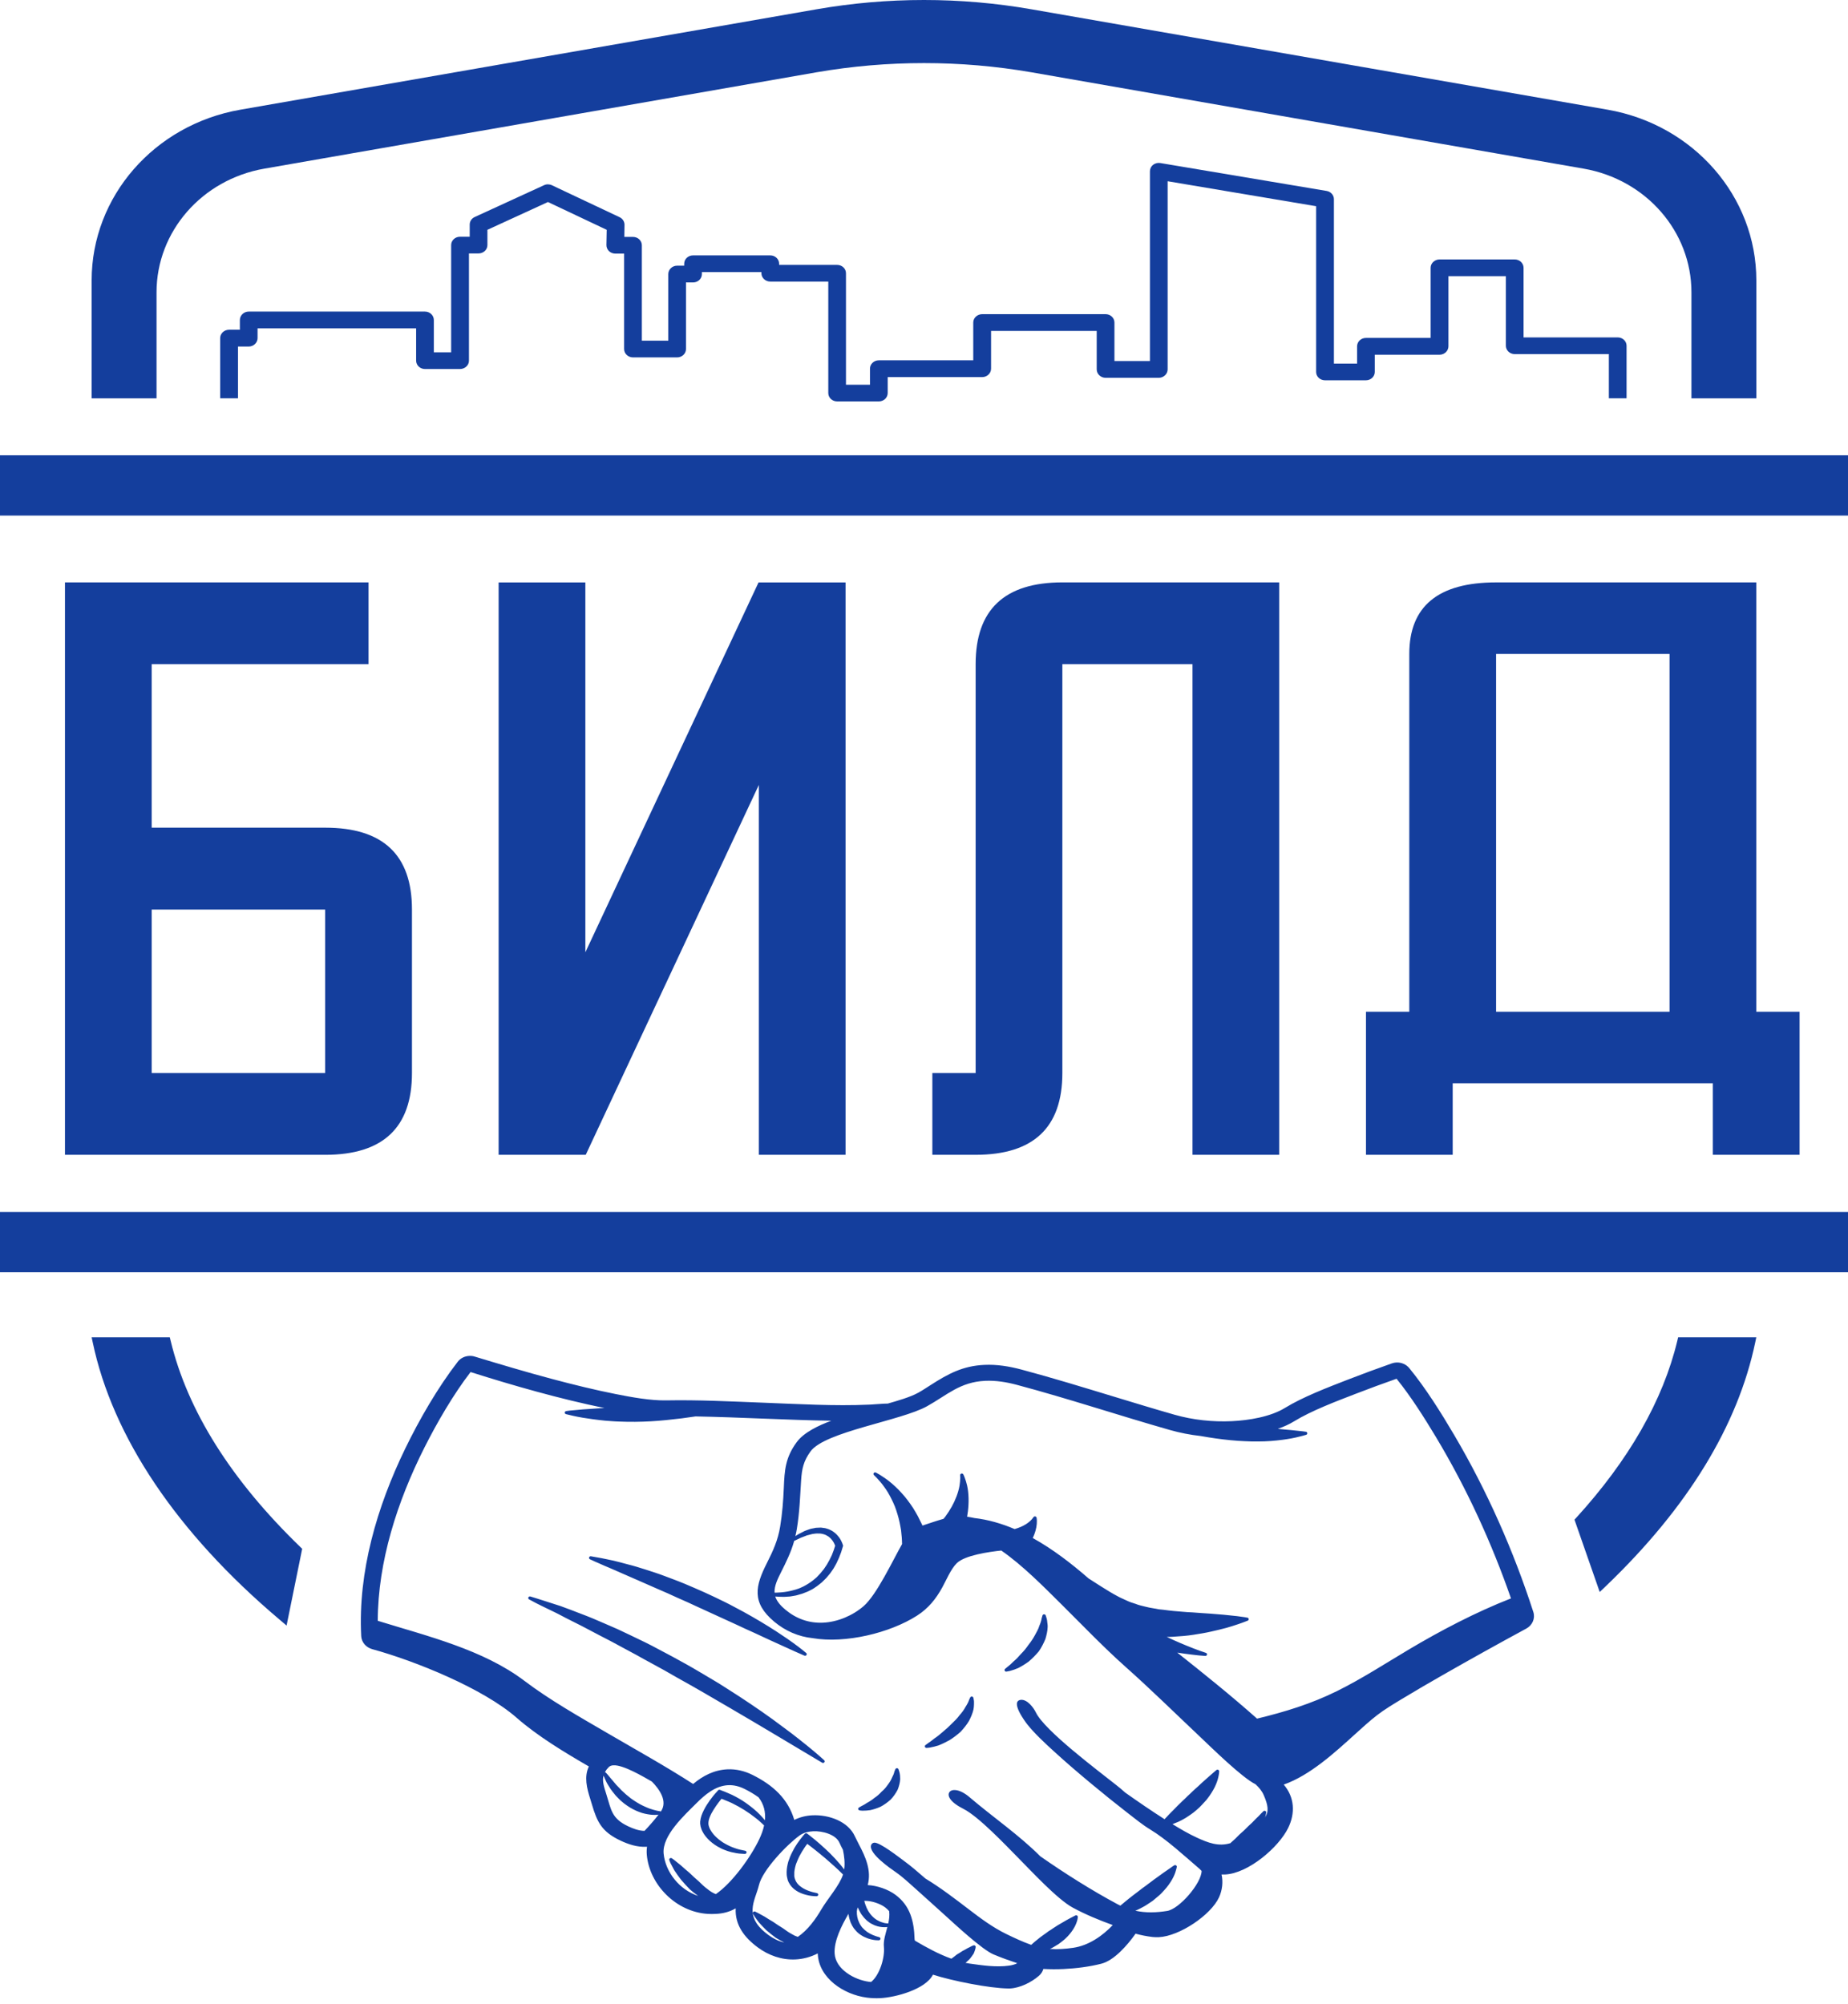
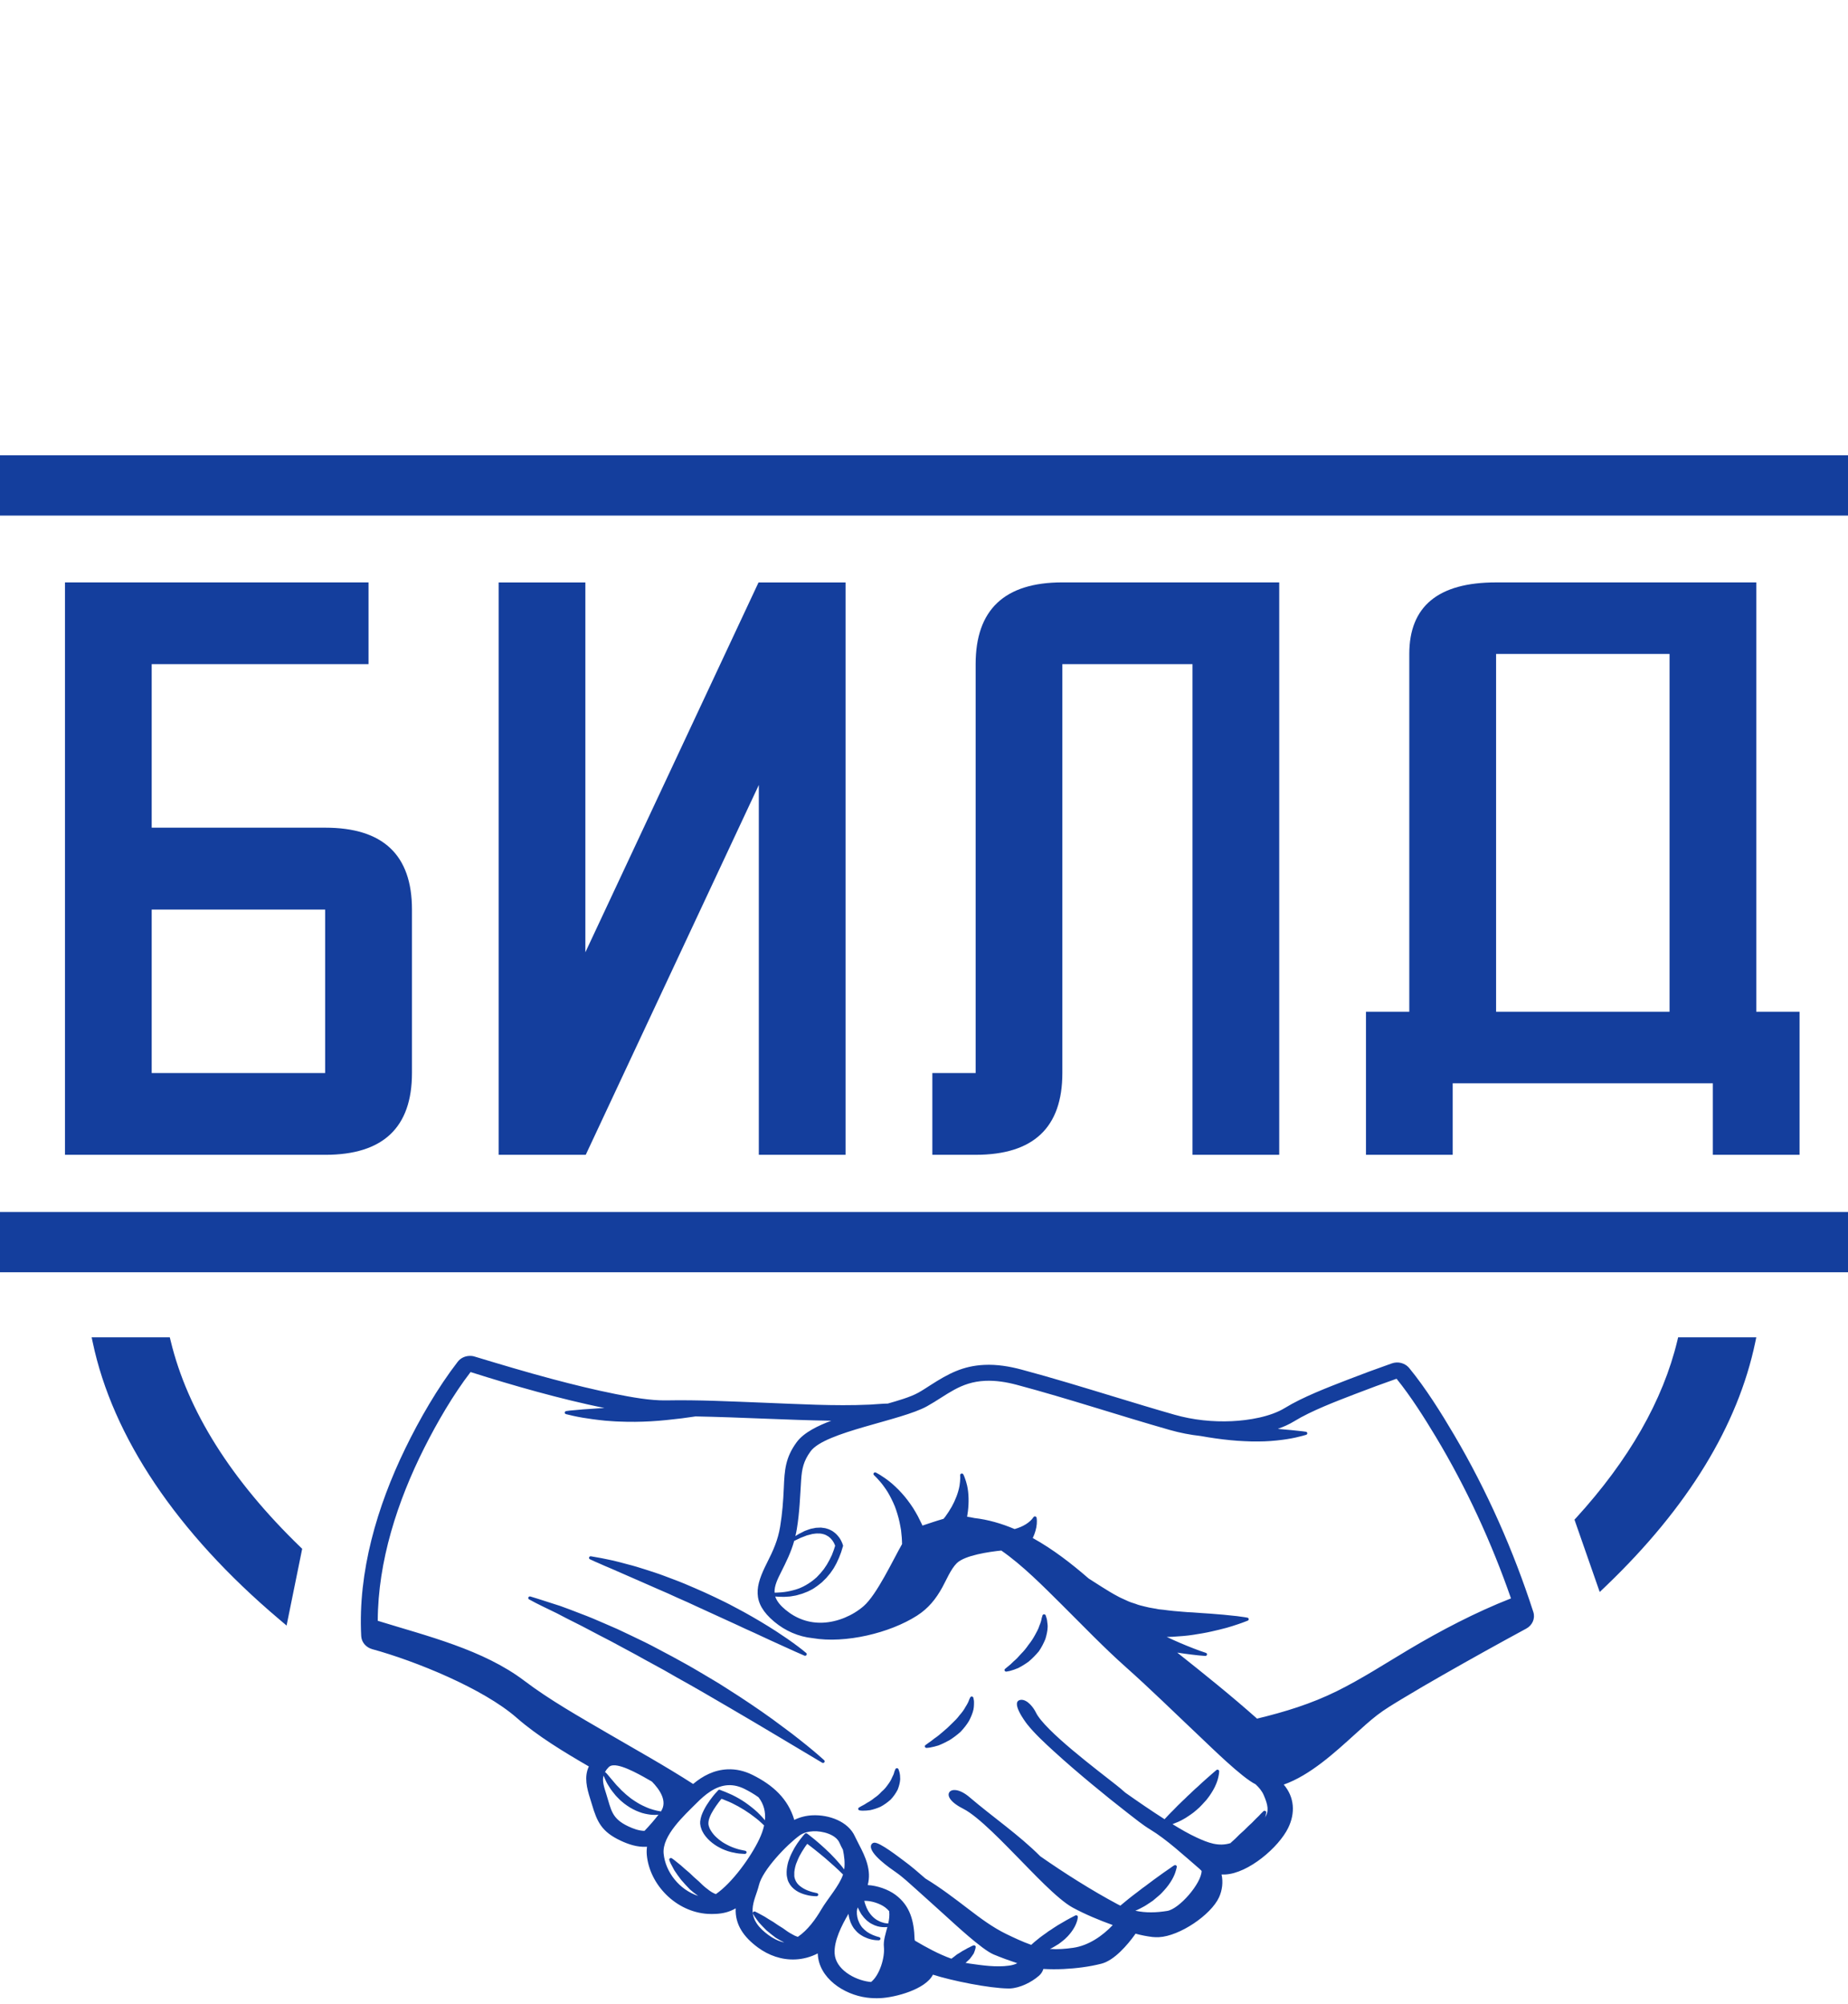
<svg xmlns="http://www.w3.org/2000/svg" width="166" height="180" viewBox="0 0 166 180" fill="none">
  <path fill-rule="evenodd" clip-rule="evenodd" d="M0 46.312H166V40.897H0V46.312Z" fill="#143E9D" />
  <path fill-rule="evenodd" clip-rule="evenodd" d="M0 114.282H166V108.868H0V114.282Z" fill="#143E9D" />
-   <path d="M73.327 0.838L21.589 9.854C13.857 11.204 8.232 17.655 8.232 25.182V35.779H14.061V26.258C14.061 20.803 18.13 16.131 23.738 15.15L73.327 6.497C79.722 5.39 86.277 5.39 92.671 6.497L142.261 15.15C147.868 16.131 151.937 20.803 151.937 26.258V35.779H157.766V25.182C157.766 17.655 152.141 11.204 144.409 9.854L92.671 0.838C86.277 -0.279 79.722 -0.279 73.327 0.838Z" fill="#143E9D" />
  <path d="M13.626 96.388H29.206V81.701H13.626V96.388ZM5.836 103.732V52.315H33.104V59.659H13.626V74.347H29.215C34.408 74.347 37.005 76.795 37.005 81.691V96.388C37.005 101.284 34.408 103.732 29.215 103.732H5.836Z" fill="#143E9D" />
  <path d="M52.581 85.541L68.136 52.32H75.953V103.728H68.163V70.51L52.617 103.728H44.791V52.32H52.581V85.541Z" fill="#143E9D" />
  <path d="M114.909 103.731H107.119V59.657H95.428V96.387C95.428 101.283 92.832 103.731 87.639 103.731H83.75V96.387H87.639V59.657C87.639 54.761 90.235 52.313 95.428 52.313H114.909V103.731Z" fill="#143E9D" />
  <path d="M149.971 58.744H134.389V90.878H149.971V58.744ZM157.761 90.878H161.65V103.732H153.86V97.306H130.491V103.732H122.701V90.878H126.592V58.744C126.592 54.46 129.189 52.315 134.382 52.315H157.761V90.878Z" fill="#143E9D" />
  <path d="M27.01 138.992C20.777 132.971 16.845 126.727 15.329 120.437L15.252 120.125H8.232L8.326 120.563C10.11 129.072 15.888 137.677 25.047 145.428L25.742 146.018L27.145 139.119L27.01 138.992Z" fill="#143E9D" />
  <path d="M150.742 120.125L150.668 120.435C149.38 125.794 146.319 131.153 141.566 136.359L141.43 136.504L143.698 143.002L144.314 142.413C151.605 135.41 156.106 128.059 157.671 120.563L157.762 120.125H150.742Z" fill="#143E9D" />
-   <path d="M78.943 36.056H75.195C74.756 36.056 74.402 35.722 74.402 35.308V25.292H69.192C68.751 25.292 68.396 24.958 68.396 24.542V24.438H63.049V24.623C63.049 25.037 62.694 25.371 62.255 25.371H61.62V31.352C61.62 31.766 61.265 32.103 60.827 32.103H56.858C56.42 32.103 56.062 31.766 56.062 31.352V22.781H55.276C55.058 22.781 54.854 22.7 54.7 22.557C54.559 22.412 54.473 22.223 54.473 22.021L54.499 20.643L49.22 18.147L43.782 20.643V22.015C43.782 22.428 43.427 22.765 42.988 22.765H42.125V32.397C42.125 32.812 41.761 33.147 41.322 33.147H38.174C37.735 33.147 37.38 32.812 37.38 32.397V29.494H23.136V30.371C23.136 30.785 22.781 31.129 22.34 31.129H21.377V35.778H19.777V30.371C19.777 29.958 20.132 29.621 20.573 29.621H21.547V28.744C21.547 28.33 21.902 27.987 22.34 27.987H38.174C38.615 27.987 38.97 28.33 38.97 28.744V31.646H40.526V22.015C40.526 21.599 40.881 21.264 41.322 21.264H42.193V20.173C42.193 19.885 42.36 19.623 42.641 19.494L48.874 16.633C49.095 16.529 49.357 16.536 49.577 16.64L55.657 19.51C55.928 19.639 56.098 19.901 56.098 20.189L56.082 21.28H56.858C57.3 21.28 57.655 21.617 57.655 22.031V30.602H60.03V24.623C60.03 24.207 60.385 23.864 60.827 23.864H61.46V23.689C61.46 23.274 61.814 22.939 62.255 22.939H69.192C69.631 22.939 69.985 23.274 69.985 23.689V23.794H75.195C75.636 23.794 75.991 24.128 75.991 24.542V34.557H78.147V33.116C78.147 32.7 78.504 32.365 78.943 32.365H87.425V28.968C87.425 28.554 87.79 28.22 88.231 28.22H99.31C99.749 28.22 100.106 28.554 100.106 28.968V32.428H103.295V15.387C103.295 15.166 103.396 14.948 103.583 14.806C103.76 14.662 104.005 14.607 104.233 14.646L119.162 17.151C119.541 17.214 119.822 17.525 119.822 17.892V32.661H121.903V31.106C121.903 30.69 122.258 30.355 122.697 30.355H128.508V24.056C128.508 23.642 128.873 23.305 129.311 23.305H136.061C136.502 23.305 136.857 23.642 136.857 24.056V30.308H145.315C145.754 30.308 146.109 30.643 146.109 31.056V35.778H144.519V31.807H136.061C135.622 31.807 135.267 31.472 135.267 31.056V24.806H130.108V31.106C130.108 31.52 129.75 31.863 129.311 31.863H123.492V33.409C123.492 33.825 123.138 34.16 122.697 34.16H119.018C118.577 34.16 118.223 33.825 118.223 33.409V18.523L104.885 16.28V33.179C104.885 33.592 104.53 33.936 104.089 33.936H99.31C98.871 33.936 98.514 33.592 98.514 33.179V29.725H89.025V33.116C89.025 33.529 88.67 33.873 88.231 33.873H79.739V35.308C79.739 35.722 79.384 36.056 78.943 36.056Z" fill="#143E9D" />
  <path fill-rule="evenodd" clip-rule="evenodd" d="M52.895 158.673C50.697 157.4 48.291 155.948 46.407 154.298C43.418 151.679 37.334 149.203 33.426 148.134C32.868 147.973 32.474 147.509 32.446 146.958C32.148 141.189 33.868 135.333 36.399 130.123C37.667 127.511 39.315 124.65 41.12 122.315C41.363 122.002 41.739 121.816 42.148 121.796C42.32 121.787 42.494 121.805 42.653 121.86C44.971 122.56 47.267 123.249 49.615 123.873C51.49 124.371 53.386 124.84 55.291 125.219C56.693 125.498 58.414 125.817 59.847 125.79C62.728 125.735 65.694 125.887 68.576 125.998C71.65 126.115 74.982 126.314 78.045 126.174C78.219 126.166 78.394 126.16 78.569 126.141C78.845 126.117 79.121 126.101 79.4 126.086C79.518 126.086 79.632 126.078 79.746 126.077C80.588 125.834 81.751 125.511 82.5 125.093C82.878 124.882 83.237 124.643 83.6 124.41C85.162 123.411 86.471 122.691 88.422 122.601C89.548 122.548 90.672 122.733 91.753 123.022C94.541 123.767 97.304 124.617 100.063 125.455C101.875 126.006 103.687 126.56 105.508 127.079C107.158 127.55 108.93 127.737 110.65 127.657C112.173 127.586 114.123 127.267 115.423 126.468C117.025 125.485 119.265 124.628 121.043 123.938C122.361 123.426 123.69 122.937 125.026 122.467C125.156 122.421 125.298 122.392 125.436 122.386C125.878 122.366 126.315 122.556 126.586 122.886C128.065 124.688 129.461 126.922 130.628 128.904C133.583 133.923 135.96 139.311 137.734 144.799C137.919 145.37 137.654 145.989 137.106 146.286C134.586 147.651 132.078 149.044 129.592 150.465C128.378 151.159 127.166 151.86 125.972 152.585C125.227 153.037 124.386 153.535 123.702 154.064C123.008 154.602 122.348 155.208 121.7 155.795C119.906 157.419 117.691 159.462 115.314 160.302C116.283 161.435 116.364 162.854 115.717 164.187C114.876 165.922 112.142 168.283 110.045 168.377C109.976 168.377 109.91 168.377 109.845 168.377C109.806 168.377 109.767 168.376 109.729 168.375C109.881 169.056 109.793 169.795 109.501 170.43C108.772 172.015 105.962 173.918 104.093 174.008C103.903 174.017 103.712 174.008 103.52 173.991C103.004 173.929 102.495 173.828 101.998 173.692C101.982 173.718 101.965 173.745 101.948 173.773C101.29 174.688 100.107 176.087 98.942 176.388C97.86 176.666 96.649 176.816 95.534 176.869C94.931 176.898 94.326 176.896 93.724 176.862C93.651 177.103 93.51 177.322 93.309 177.487C92.655 178.059 91.618 178.575 90.718 178.617C90.666 178.617 90.617 178.617 90.569 178.617C88.874 178.6 85.52 177.928 83.802 177.376C83.138 178.698 80.438 179.421 79.064 179.485C78.663 179.503 78.259 179.488 77.861 179.436C75.763 179.162 73.564 177.666 73.459 175.53C73.457 175.509 73.456 175.488 73.456 175.466C72.84 175.786 72.147 175.977 71.445 176.008C70.212 176.064 69.044 175.645 68.079 174.934C66.832 174.015 66.014 172.9 66.085 171.418C65.539 171.739 64.942 171.888 64.283 171.917C64.055 171.934 63.822 171.925 63.59 171.917C60.706 171.743 58.339 169.276 58.1 166.613C58.078 166.368 58.087 166.125 58.12 165.883C58.097 165.885 58.073 165.887 58.05 165.888C57.236 165.93 56.456 165.671 55.74 165.334C54.05 164.537 53.638 163.668 53.167 162.071C53.111 161.904 53.059 161.735 53.013 161.567C52.716 160.635 52.453 159.597 52.895 158.673ZM54.213 159.498C54.082 160.004 54.261 160.521 54.463 161.163C54.907 162.573 54.927 163.339 56.425 164.048C56.862 164.256 57.393 164.458 57.895 164.457C58.335 163.996 58.764 163.508 59.152 163.003C59.099 163.01 59.047 163.016 58.995 163.02C58.728 163.034 58.464 163.017 58.201 162.97C58.024 162.933 57.854 162.91 57.684 162.854C57.498 162.793 57.315 162.726 57.136 162.647C56.947 162.564 56.766 162.465 56.586 162.359C56.406 162.243 56.228 162.129 56.06 161.997C55.898 161.854 55.728 161.732 55.589 161.578C55.449 161.437 55.301 161.295 55.185 161.136C55.069 160.998 54.957 160.851 54.848 160.699C54.759 160.561 54.676 160.424 54.591 160.288C54.453 160.065 54.378 159.857 54.271 159.625C54.255 159.59 54.233 159.544 54.213 159.498ZM54.338 159.183C54.365 159.188 54.392 159.201 54.413 159.222C54.48 159.285 54.55 159.369 54.609 159.437C54.767 159.609 54.898 159.802 55.065 159.979C55.168 160.103 55.27 160.222 55.368 160.337C55.487 160.456 55.606 160.584 55.734 160.714C55.847 160.853 56.007 160.963 56.128 161.091C56.257 161.222 56.419 161.328 56.558 161.452C56.696 161.575 56.865 161.668 57.007 161.774C57.156 161.862 57.305 161.97 57.467 162.053C57.617 162.132 57.766 162.213 57.927 162.28C58.071 162.354 58.217 162.401 58.352 162.458C58.571 162.532 58.8 162.6 59.026 162.651C59.114 162.668 59.204 162.683 59.295 162.697C59.32 162.7 59.342 162.709 59.362 162.723C60.002 161.798 59.237 160.725 58.559 160.031C57.779 159.587 56.002 158.526 55.111 158.57C54.935 158.575 54.784 158.624 54.665 158.747C54.522 158.895 54.415 159.04 54.338 159.183ZM64.3 170.142C65.788 169.121 67.463 166.776 68.204 165.203C68.389 164.809 68.548 164.395 68.636 163.971C68.634 163.968 68.632 163.966 68.631 163.964L68.403 163.751C68.251 163.606 68.09 163.468 67.924 163.338C67.586 163.071 67.236 162.82 66.87 162.589C66.51 162.363 66.135 162.155 65.75 161.967C65.559 161.873 65.362 161.794 65.158 161.715C65.042 161.66 64.924 161.619 64.807 161.578C64.468 161.994 64.152 162.434 63.901 162.9C63.783 163.137 63.66 163.415 63.638 163.673L63.638 163.771C63.638 163.786 63.636 163.799 63.631 163.813L63.636 163.846L63.652 163.959L63.674 164.038C63.706 164.156 63.759 164.284 63.828 164.391C63.903 164.517 63.984 164.638 64.079 164.752C64.171 164.869 64.28 164.971 64.387 165.071C64.496 165.174 64.618 165.267 64.737 165.356C64.859 165.442 64.983 165.538 65.126 165.608C65.267 165.693 65.412 165.758 65.547 165.826C65.689 165.884 65.835 165.955 65.989 166.003C66.146 166.058 66.302 166.105 66.46 166.145C66.622 166.185 66.788 166.208 66.95 166.249C67.026 166.268 67.074 166.339 67.059 166.412C67.045 166.485 66.974 166.535 66.896 166.528C66.725 166.511 66.555 166.518 66.386 166.496C66.213 166.477 66.039 166.445 65.876 166.405C65.704 166.381 65.535 166.324 65.359 166.272C65.188 166.215 65.022 166.148 64.857 166.076C64.699 166 64.55 165.914 64.397 165.83C64.24 165.738 64.1 165.631 63.956 165.521C63.814 165.404 63.673 165.287 63.557 165.153C63.434 165.022 63.319 164.88 63.221 164.727C63.116 164.558 63.029 164.394 62.977 164.207L62.932 164.063L62.913 163.931L62.915 163.911C62.901 163.889 62.895 163.867 62.895 163.841L62.895 163.629C62.912 163.438 62.955 163.261 63.013 163.081C63.073 162.913 63.144 162.752 63.224 162.594C63.377 162.288 63.559 161.999 63.76 161.72C63.959 161.444 64.168 161.178 64.403 160.935L64.5 160.819C64.544 160.767 64.615 160.75 64.679 160.777L64.813 160.832C65.029 160.913 65.248 160.992 65.452 161.09C65.665 161.176 65.875 161.279 66.081 161.389C66.485 161.603 66.874 161.847 67.235 162.121C67.597 162.394 67.951 162.678 68.26 163.005C68.413 163.166 68.569 163.327 68.705 163.497C68.708 163.501 68.71 163.503 68.713 163.506C68.781 162.766 68.621 162.07 68.139 161.446C67.748 161.162 67.329 160.916 66.893 160.698C66.429 160.467 65.934 160.33 65.406 160.355C64.258 160.41 63.312 161.22 62.564 161.97C61.477 163.057 59.464 164.878 59.612 166.494C59.764 168.151 61.036 169.761 62.715 170.301C62.459 170.126 62.217 169.932 61.985 169.73C61.704 169.443 61.434 169.152 61.176 168.848C60.964 168.573 60.762 168.293 60.572 168.002C60.453 167.785 60.338 167.572 60.227 167.351C60.193 167.268 60.139 167.153 60.118 167.074C60.103 167.016 60.126 166.958 60.178 166.923C60.23 166.888 60.295 166.888 60.348 166.921C60.428 166.971 60.514 167.04 60.59 167.098C60.777 167.252 60.963 167.404 61.158 167.555C61.411 167.782 61.657 168.005 61.925 168.22C62.194 168.491 62.476 168.74 62.763 168.988C63.017 169.242 63.28 169.493 63.573 169.705C63.791 169.883 64.036 170.041 64.3 170.142ZM71.665 173.98C72.551 173.383 73.267 172.39 73.782 171.507C74.326 170.577 75.418 169.358 75.726 168.378C75.221 167.869 74.682 167.39 74.136 166.921C73.826 166.653 73.502 166.399 73.183 166.142C72.964 165.964 72.738 165.794 72.513 165.624C72.421 165.743 72.333 165.864 72.252 165.99C72.1 166.217 71.961 166.45 71.834 166.688C71.706 166.926 71.613 167.177 71.512 167.421C71.431 167.662 71.376 167.914 71.351 168.163C71.351 168.284 71.344 168.412 71.35 168.534C71.365 168.641 71.388 168.746 71.434 168.853C71.521 169.075 71.668 169.27 71.863 169.419C72.285 169.762 72.841 169.947 73.378 170.049C73.455 170.063 73.506 170.129 73.499 170.202C73.491 170.275 73.426 170.33 73.349 170.33C73.032 170.33 72.713 170.288 72.412 170.205C72.102 170.13 71.795 170.007 71.53 169.835C71.243 169.649 70.996 169.391 70.854 169.096C70.772 168.951 70.724 168.774 70.697 168.611C70.662 168.457 70.66 168.301 70.66 168.139C70.668 167.829 70.727 167.525 70.81 167.224C70.905 166.932 71.017 166.65 71.157 166.38C71.286 166.113 71.435 165.852 71.606 165.605C71.778 165.358 71.954 165.116 72.151 164.883L72.296 164.722C72.349 164.664 72.442 164.656 72.506 164.705L72.683 164.84C73.018 165.096 73.34 165.366 73.655 165.642C73.969 165.918 74.274 166.203 74.575 166.494C74.87 166.797 75.161 167.1 75.43 167.421C75.569 167.586 75.703 167.754 75.831 167.926C75.915 167.338 75.838 166.731 75.717 166.154C75.604 165.95 75.5 165.741 75.407 165.529C75.074 164.765 73.856 164.456 73.051 164.494C72.632 164.514 72.18 164.619 71.84 164.863C70.681 165.695 68.496 167.981 68.175 169.327C68.004 170.043 67.635 170.748 67.603 171.488C67.56 172.495 68.219 173.219 69.018 173.808C69.423 174.107 69.885 174.35 70.386 174.471C70.398 174.47 70.41 174.469 70.422 174.469C70.166 174.348 69.922 174.208 69.683 174.06C69.389 173.839 69.106 173.615 68.829 173.377C68.603 173.15 68.385 172.923 68.173 172.686C68.031 172.506 67.908 172.324 67.772 172.134C67.727 172.054 67.687 171.983 67.643 171.912C67.609 171.856 67.618 171.788 67.666 171.741C67.714 171.695 67.787 171.685 67.847 171.716C67.924 171.756 68.001 171.795 68.085 171.836C68.28 171.949 68.475 172.053 68.676 172.158C68.934 172.326 69.192 172.483 69.458 172.638C69.742 172.84 70.031 173.026 70.331 173.207C70.593 173.401 70.86 173.593 71.151 173.744C71.314 173.845 71.486 173.924 71.665 173.98ZM76.218 171.907C75.587 172.981 74.911 174.33 74.971 175.461C75.047 176.879 76.724 177.839 78.077 178.016C78.135 178.026 78.192 178.029 78.248 178.032C79.035 177.404 79.494 175.802 79.398 174.883C79.339 174.316 79.547 173.714 79.711 173.095C79.414 173.132 79.106 173.106 78.821 173.028C78.638 172.979 78.465 172.907 78.305 172.816C78.22 172.771 78.138 172.727 78.061 172.664C77.992 172.606 77.917 172.56 77.853 172.5C77.717 172.372 77.59 172.244 77.491 172.1C77.37 171.971 77.302 171.818 77.209 171.661C77.167 171.59 77.142 171.51 77.094 171.43L77.054 171.33C77.006 171.441 76.979 171.557 76.968 171.674C76.959 171.843 76.976 172.02 77.007 172.189C77.023 172.275 77.059 172.359 77.072 172.446C77.112 172.531 77.141 172.621 77.182 172.704C77.22 172.779 77.254 172.862 77.307 172.935C77.355 173.014 77.404 173.086 77.464 173.152C77.589 173.291 77.731 173.418 77.88 173.528C78.205 173.751 78.588 173.908 78.978 174.006C79.052 174.025 79.098 174.09 79.089 174.16C79.081 174.231 79.019 174.284 78.943 174.286C78.475 174.296 78.002 174.172 77.588 173.965C77.371 173.846 77.164 173.718 76.995 173.549C76.908 173.468 76.837 173.375 76.761 173.288C76.674 173.198 76.625 173.088 76.55 172.978C76.498 172.88 76.46 172.784 76.407 172.682C76.366 172.562 76.332 172.451 76.297 172.335C76.271 172.215 76.237 172.106 76.227 171.992C76.222 171.964 76.22 171.936 76.218 171.907ZM79.789 172.779C79.871 172.412 79.919 172.04 79.87 171.668C79.756 171.543 79.637 171.424 79.499 171.322C79.022 170.972 78.239 170.723 77.634 170.745L77.696 170.97L77.767 171.171C77.8 171.232 77.818 171.306 77.848 171.373C77.913 171.491 77.968 171.631 78.054 171.75C78.127 171.874 78.217 171.98 78.314 172.086C78.359 172.143 78.42 172.187 78.47 172.239C78.514 172.289 78.581 172.329 78.633 172.37C78.686 172.414 78.749 172.449 78.809 172.484C78.87 172.521 78.934 172.551 78.999 172.582C79.136 172.651 79.288 172.69 79.427 172.732C79.541 172.755 79.666 172.773 79.789 172.779ZM113.631 163.267C114.002 162.678 113.901 162.143 113.521 161.256C113.358 160.875 113.092 160.56 112.784 160.274C111.549 159.672 108.795 156.949 107.767 155.98C105.56 153.897 103.384 151.756 101.115 149.735C99.122 147.961 97.254 146.005 95.365 144.13C93.742 142.519 91.843 140.592 89.943 139.278C88.87 139.389 86.657 139.7 85.935 140.423C85.404 140.956 85.009 141.924 84.646 142.583C84.073 143.622 83.405 144.466 82.364 145.132C79.928 146.689 75.935 147.649 73.005 147.149C71.71 147.015 70.529 146.489 69.551 145.672C67.478 143.94 67.859 142.439 68.889 140.4C69.444 139.302 69.878 138.351 70.078 137.131C70.269 135.961 70.357 134.835 70.407 133.654C70.474 132.039 70.547 130.937 71.558 129.552C72.204 128.665 73.515 128.049 74.668 127.619C70.602 127.552 66.535 127.307 62.48 127.231C62.075 127.287 61.658 127.343 61.24 127.404C60.315 127.514 59.392 127.619 58.463 127.67C57.527 127.721 56.584 127.735 55.649 127.693C55.218 127.686 54.791 127.64 54.356 127.613C53.97 127.575 53.588 127.528 53.206 127.476C52.634 127.399 52.053 127.307 51.49 127.18C51.276 127.132 51.055 127.084 50.842 127.027C50.774 127.01 50.729 126.951 50.732 126.884C50.736 126.818 50.786 126.763 50.855 126.751C51.072 126.712 51.313 126.692 51.531 126.676C52.1 126.62 52.669 126.572 53.241 126.541C53.594 126.515 53.947 126.488 54.298 126.479C50.281 125.652 46.132 124.471 42.27 123.245C40.702 125.283 39.241 127.813 38.107 130.065C35.695 134.856 33.951 140.25 33.932 145.589C38.382 146.964 43.413 148.179 47.113 150.988C49.343 152.682 52.065 154.221 54.505 155.645C57.089 157.152 59.755 158.632 62.263 160.247C63.135 159.514 64.136 158.989 65.33 158.932C66.13 158.893 66.895 159.083 67.6 159.434C69.431 160.345 70.791 161.577 71.347 163.475C71.85 163.225 72.409 163.088 72.976 163.061C74.453 162.992 76.199 163.606 76.803 164.974C76.906 165.194 77.022 165.412 77.131 165.63C77.75 166.801 78.297 168.009 77.945 169.327C78.803 169.378 79.764 169.707 80.428 170.196C81.776 171.188 82.103 172.6 82.152 174.151C82.152 174.206 82.166 174.263 82.181 174.317C83.215 174.929 84.32 175.533 85.463 175.943C85.472 175.936 85.481 175.928 85.49 175.919C85.653 175.806 85.801 175.689 85.955 175.562C86.13 175.461 86.291 175.361 86.455 175.251C86.612 175.17 86.765 175.089 86.916 174.995C87.034 174.94 87.154 174.885 87.267 174.817C87.329 174.791 87.377 174.772 87.426 174.75C87.475 174.728 87.525 174.731 87.571 174.757C87.617 174.784 87.643 174.828 87.643 174.878C87.643 174.922 87.622 175.009 87.613 175.059C87.574 175.201 87.526 175.334 87.465 175.477C87.349 175.647 87.241 175.803 87.116 175.958C86.99 176.084 86.861 176.201 86.731 176.314C86.85 176.34 86.969 176.362 87.09 176.378C88.238 176.539 89.481 176.727 90.639 176.564C90.894 176.529 91.152 176.464 91.379 176.347C90.66 176.109 89.943 175.848 89.248 175.558C88.203 175.121 85.733 172.805 84.842 172.003C83.975 171.223 83.114 170.436 82.243 169.66C81.7 169.175 81.074 168.59 80.473 168.174C79.956 167.814 78.028 166.492 78.245 165.749C78.284 165.617 78.393 165.532 78.54 165.518C79.06 165.496 80.752 166.829 81.173 167.135C81.848 167.626 82.506 168.201 83.124 168.738C84.494 169.57 85.733 170.52 87.005 171.492C88.074 172.309 89.164 173.127 90.392 173.724C91.117 174.075 91.865 174.428 92.63 174.698C92.662 174.667 92.695 174.638 92.729 174.611C92.834 174.52 92.931 174.421 93.045 174.337C93.163 174.242 93.278 174.143 93.403 174.047C93.54 173.952 93.663 173.845 93.8 173.756C93.934 173.669 94.061 173.571 94.193 173.471C94.336 173.383 94.475 173.3 94.604 173.202C94.74 173.107 94.882 173.029 95.019 172.935C95.273 172.782 95.525 172.634 95.78 172.491C96.048 172.34 96.32 172.195 96.596 172.057C96.644 172.032 96.697 172.033 96.744 172.059C96.792 172.086 96.818 172.13 96.818 172.182C96.818 172.261 96.791 172.388 96.773 172.469C96.712 172.697 96.62 172.919 96.506 173.125C96.348 173.408 96.151 173.671 95.923 173.916C95.786 174.044 95.675 174.179 95.53 174.284C95.398 174.402 95.244 174.507 95.089 174.625C94.927 174.724 94.773 174.821 94.617 174.91C94.519 174.971 94.415 175.018 94.31 175.064C95.008 175.118 95.7 175.062 96.4 174.962C97.781 174.765 99.036 173.893 99.955 172.92C98.726 172.477 97.493 171.965 96.355 171.349C94.975 170.603 92.609 168.037 91.466 166.886C90.344 165.755 87.917 163.172 86.531 162.477C86.104 162.262 85.463 161.878 85.265 161.437C85.113 161.096 85.296 160.808 85.691 160.79C86.177 160.768 86.727 161.124 87.068 161.416C89.16 163.206 91.515 164.807 93.444 166.741C95.569 168.228 98.064 169.808 100.379 171.045C100.465 171.091 100.552 171.134 100.64 171.175C100.681 171.139 100.722 171.105 100.764 171.071C100.9 170.958 101.032 170.842 101.172 170.734C101.328 170.613 101.474 170.482 101.633 170.364C101.798 170.241 101.956 170.109 102.123 169.99C102.29 169.863 102.461 169.736 102.629 169.6C102.803 169.478 102.973 169.356 103.135 169.227C103.293 169.101 103.467 168.993 103.625 168.86C103.927 168.641 104.229 168.429 104.526 168.21C104.749 168.052 104.973 167.895 105.196 167.746C105.269 167.692 105.404 167.59 105.49 167.55C105.544 167.524 105.605 167.53 105.652 167.566C105.699 167.601 105.719 167.656 105.705 167.706C105.689 167.807 105.658 167.917 105.627 168.017C105.559 168.286 105.432 168.565 105.293 168.813C105.096 169.161 104.855 169.49 104.581 169.789C104.426 169.957 104.28 170.127 104.103 170.271C103.933 170.422 103.753 170.566 103.571 170.722C103.37 170.855 103.182 170.992 102.987 171.112C102.801 171.239 102.595 171.334 102.394 171.444C102.262 171.516 102.124 171.573 101.983 171.631C102.936 171.839 103.865 171.808 104.847 171.65C105.931 171.476 107.919 169.181 107.937 168.057C107.878 167.991 107.816 167.929 107.748 167.87C106.421 166.733 104.795 165.225 103.311 164.329C102.651 163.931 101.932 163.346 101.323 162.875C100.22 162.019 99.132 161.142 98.06 160.251C96.908 159.294 95.767 158.318 94.664 157.31C93.862 156.576 92.957 155.743 92.284 154.901C92.094 154.663 90.669 152.758 91.738 152.686C92.308 152.674 92.846 153.399 93.05 153.823C93.834 155.451 98.616 159.033 100.25 160.328C100.536 160.554 100.819 160.784 101.078 161.023C102.231 161.838 103.407 162.644 104.607 163.412C104.735 163.271 104.865 163.132 105 162.994C105.131 162.869 105.242 162.733 105.373 162.618C105.501 162.482 105.639 162.344 105.779 162.201C105.937 162.062 106.07 161.906 106.223 161.769C106.379 161.63 106.526 161.483 106.674 161.334C106.827 161.191 106.986 161.057 107.13 160.905C107.279 160.758 107.438 160.624 107.591 160.486C107.857 160.235 108.129 159.986 108.406 159.743C108.61 159.565 108.81 159.381 109.016 159.208C109.097 159.137 109.175 159.07 109.26 159.001C109.304 158.96 109.363 158.951 109.42 158.974C109.478 158.996 109.514 159.046 109.514 159.105C109.514 159.212 109.496 159.333 109.478 159.437C109.431 159.72 109.346 160 109.235 160.264C109.089 160.629 108.871 160.986 108.644 161.315C108.505 161.498 108.383 161.681 108.224 161.837C108.077 162.01 107.912 162.175 107.746 162.347C107.571 162.503 107.4 162.657 107.221 162.801C107.042 162.944 106.85 163.064 106.661 163.191C106.487 163.316 106.296 163.41 106.106 163.518C105.93 163.613 105.749 163.688 105.568 163.756C105.488 163.793 105.406 163.826 105.322 163.856C106.026 164.289 106.77 164.727 107.518 165.069C108.499 165.519 109.451 165.898 110.532 165.56C110.537 165.555 110.542 165.55 110.546 165.544C110.554 165.532 110.562 165.523 110.573 165.514C110.843 165.285 111.097 165.035 111.347 164.778C111.621 164.541 111.882 164.296 112.131 164.038C112.364 163.827 112.595 163.612 112.806 163.378C112.978 163.22 113.132 163.061 113.287 162.892C113.353 162.83 113.414 162.774 113.472 162.711C113.513 162.653 113.585 162.638 113.653 162.666C113.721 162.695 113.757 162.763 113.74 162.826C113.724 162.911 113.707 162.999 113.688 163.095C113.67 163.153 113.651 163.21 113.631 163.267ZM80.712 158.931C80.736 159.005 80.759 159.078 80.786 159.154C80.848 159.362 80.862 159.606 80.862 159.822C80.842 160.136 80.755 160.453 80.639 160.751C80.47 161.078 80.258 161.386 79.999 161.655C79.722 161.9 79.419 162.123 79.087 162.297C78.793 162.426 78.484 162.53 78.168 162.597C77.939 162.632 77.715 162.647 77.486 162.647C77.4 162.644 77.287 162.637 77.206 162.618C77.144 162.604 77.101 162.558 77.093 162.499C77.084 162.44 77.114 162.385 77.169 162.356C77.236 162.321 77.299 162.283 77.37 162.24C77.554 162.15 77.72 162.057 77.889 161.939C78.124 161.814 78.344 161.668 78.544 161.5C78.789 161.341 79.005 161.145 79.2 160.929C79.426 160.747 79.6 160.531 79.757 160.305C79.906 160.11 80.041 159.896 80.132 159.666C80.211 159.516 80.305 159.321 80.332 159.164C80.334 159.152 80.338 159.142 80.343 159.131C80.371 159.068 80.401 158.998 80.423 158.931C80.443 158.87 80.5 158.83 80.567 158.83C80.635 158.83 80.692 158.87 80.712 158.931ZM87.434 152.5C87.457 152.584 87.47 152.693 87.488 152.788C87.497 152.901 87.489 153.011 87.489 153.118C87.489 153.264 87.469 153.411 87.443 153.558C87.365 153.905 87.213 154.252 87.048 154.571C86.841 154.927 86.572 155.252 86.287 155.56C85.975 155.839 85.642 156.092 85.286 156.315C84.97 156.488 84.642 156.65 84.303 156.784C84.052 156.863 83.797 156.928 83.538 156.974C83.446 156.985 83.313 157.008 83.227 157.008C83.159 157.008 83.101 156.968 83.082 156.907C83.062 156.846 83.087 156.782 83.138 156.75C83.21 156.697 83.285 156.641 83.364 156.584C83.559 156.452 83.745 156.316 83.929 156.163C84.202 155.984 84.452 155.773 84.691 155.564C84.969 155.334 85.237 155.096 85.486 154.837C85.739 154.598 85.998 154.344 86.202 154.06C86.406 153.833 86.591 153.585 86.731 153.32C86.801 153.212 86.867 153.104 86.922 152.993C86.964 152.912 87.005 152.826 87.035 152.736C87.064 152.667 87.122 152.512 87.162 152.456C87.196 152.408 87.254 152.385 87.314 152.394C87.374 152.404 87.42 152.444 87.434 152.5ZM94.072 145.707C94.092 145.858 94.116 145.996 94.107 146.15C94.098 146.502 94.007 146.879 93.904 147.227C93.742 147.616 93.552 147.992 93.308 148.341C93.034 148.664 92.739 148.97 92.413 149.244C92.116 149.464 91.801 149.657 91.47 149.83C91.223 149.935 90.969 150.028 90.71 150.095C90.609 150.118 90.516 150.136 90.416 150.151C90.35 150.167 90.288 150.138 90.254 150.082C90.221 150.025 90.23 149.957 90.279 149.911C90.346 149.848 90.435 149.782 90.509 149.72C90.696 149.577 90.868 149.426 91.031 149.252C91.281 149.042 91.505 148.81 91.711 148.565C91.968 148.312 92.194 148.031 92.394 147.737C92.622 147.461 92.808 147.165 92.975 146.861C93.117 146.604 93.28 146.316 93.365 146.028C93.419 145.905 93.463 145.787 93.499 145.667C93.525 145.58 93.551 145.488 93.564 145.385C93.592 145.287 93.618 145.2 93.641 145.113C93.658 145.049 93.718 145.006 93.788 145.006C93.858 145.006 93.917 145.049 93.934 145.113C93.957 145.199 93.985 145.283 94.016 145.37C94.05 145.484 94.066 145.6 94.072 145.707ZM73.848 158.335C72.496 157.533 71.149 156.722 69.799 155.919C68.417 155.097 67.037 154.273 65.647 153.465C64.057 152.54 62.475 151.604 60.861 150.715C60.052 150.244 59.238 149.785 58.411 149.345C58.006 149.129 57.606 148.905 57.209 148.681C56.815 148.469 56.422 148.256 56.026 148.045C55.644 147.842 55.267 147.632 54.885 147.43C54.518 147.236 54.148 147.047 53.778 146.857C53.104 146.509 52.44 146.14 51.758 145.805C51.176 145.52 50.603 145.22 50.032 144.92C49.587 144.7 49.134 144.49 48.688 144.268C48.303 144.075 47.897 143.876 47.524 143.665C47.458 143.628 47.432 143.551 47.463 143.485C47.495 143.419 47.572 143.385 47.645 143.407C48.064 143.528 48.485 143.667 48.9 143.799C49.381 143.952 49.861 144.101 50.341 144.262C50.959 144.487 51.573 144.718 52.182 144.957C52.904 145.225 53.615 145.527 54.32 145.837C54.705 146.006 55.091 146.174 55.479 146.341C55.881 146.527 56.278 146.719 56.676 146.908C57.508 147.302 58.337 147.701 59.142 148.139C59.982 148.576 60.814 149.028 61.641 149.489C62.465 149.948 63.267 150.441 64.08 150.917C64.871 151.381 65.624 151.894 66.401 152.381C67.751 153.266 69.09 154.182 70.367 155.153C70.891 155.529 71.398 155.926 71.904 156.327C72.292 156.634 72.679 156.945 73.058 157.263C73.388 157.541 73.714 157.821 74.032 158.111C74.089 158.161 74.096 158.243 74.048 158.301C74.001 158.36 73.914 158.374 73.848 158.335ZM72.254 148.717C71.975 148.595 71.697 148.472 71.417 148.35C70.685 148.017 69.953 147.687 69.223 147.353C68.74 147.132 68.26 146.904 67.777 146.681C67.238 146.432 66.69 146.2 66.16 145.939C64.99 145.401 63.814 144.872 62.644 144.33C62.053 144.057 61.464 143.78 60.864 143.525C60.569 143.399 60.284 143.255 59.991 143.127C59.703 143.002 59.417 142.876 59.127 142.752C58.585 142.507 58.041 142.269 57.495 142.035C57.006 141.826 56.521 141.607 56.033 141.396C55.619 141.218 55.206 141.039 54.798 140.856C54.474 140.724 54.15 140.585 53.833 140.439C53.552 140.32 53.268 140.196 52.992 140.062C52.925 140.029 52.894 139.957 52.918 139.89C52.942 139.823 53.013 139.783 53.087 139.795C53.391 139.845 53.692 139.898 53.996 139.956C54.344 140.031 54.693 140.092 55.04 140.172C55.49 140.276 55.938 140.394 56.38 140.517C56.907 140.645 57.429 140.808 57.947 140.973C58.525 141.159 59.104 141.341 59.671 141.557C60.274 141.788 60.882 142.004 61.477 142.253C62.09 142.511 62.7 142.775 63.307 143.046C63.914 143.316 64.508 143.611 65.105 143.9C65.684 144.18 66.237 144.501 66.81 144.796C67.805 145.346 68.783 145.926 69.732 146.54C70.404 146.975 71.065 147.431 71.702 147.911C71.945 148.095 72.188 148.284 72.418 148.482C72.474 148.53 72.484 148.607 72.443 148.666C72.401 148.725 72.321 148.746 72.254 148.717ZM71.339 138.414C71.054 139.434 70.626 140.294 70.15 141.242C69.883 141.776 69.539 142.444 69.577 143.058L69.697 143.061C69.87 143.061 70.044 143.038 70.219 143.03C70.391 143.022 70.562 142.983 70.73 142.961C70.895 142.937 71.059 142.89 71.227 142.85C71.393 142.819 71.552 142.755 71.711 142.703C71.868 142.656 72.015 142.569 72.161 142.509C72.311 142.441 72.45 142.342 72.595 142.261C72.736 142.182 72.865 142.074 72.997 141.982C73.129 141.889 73.245 141.772 73.362 141.676L73.697 141.32L74.004 140.945C74.093 140.813 74.186 140.676 74.275 140.541C74.441 140.263 74.592 139.976 74.724 139.684L74.897 139.228L75.019 138.846C75.005 138.798 74.986 138.75 74.96 138.7C74.927 138.614 74.88 138.54 74.835 138.469C74.792 138.402 74.747 138.328 74.681 138.266C74.626 138.2 74.574 138.141 74.5 138.088C74.436 138.027 74.366 137.982 74.295 137.949C74.285 137.944 74.276 137.939 74.268 137.932C74.209 137.888 74.124 137.86 74.052 137.833C73.971 137.799 73.874 137.789 73.792 137.767C73.71 137.749 73.623 137.749 73.535 137.749C73.445 137.749 73.345 137.74 73.254 137.754L72.964 137.794C72.869 137.817 72.767 137.849 72.672 137.87C72.595 137.896 72.482 137.908 72.399 137.95L72.105 138.065C72.019 138.101 71.919 138.126 71.832 138.176L71.339 138.414ZM105.748 148.446C108.175 150.372 110.61 152.327 112.916 154.377C115.42 153.773 117.773 153.049 120.071 151.916C122.286 150.824 124.415 149.44 126.53 148.181C129.402 146.47 132.574 144.81 135.727 143.577C133.987 138.568 131.73 133.651 128.974 129.063C127.942 127.346 126.73 125.428 125.449 123.846C124.212 124.279 122.981 124.735 121.761 125.206C120.034 125.873 117.799 126.716 116.247 127.669C115.796 127.947 115.294 128.167 114.783 128.347C114.924 128.36 115.066 128.374 115.206 128.39C115.709 128.428 116.21 128.481 116.714 128.535C116.908 128.556 117.112 128.577 117.305 128.608C117.374 128.62 117.424 128.672 117.43 128.738C117.435 128.804 117.394 128.862 117.327 128.883C117.14 128.942 116.942 128.992 116.753 129.037C116.259 129.169 115.731 129.26 115.222 129.328C114.497 129.424 113.765 129.481 113.035 129.481C112.624 129.488 112.21 129.48 111.801 129.455C111.381 129.44 110.96 129.407 110.541 129.367C109.641 129.281 108.744 129.151 107.86 128.991C106.922 128.888 105.982 128.705 105.073 128.446C100.483 127.137 95.955 125.626 91.34 124.394C90.42 124.149 89.456 123.989 88.497 124.033C86.233 124.137 85.078 125.312 83.27 126.319C80.938 127.618 74.107 128.599 72.813 130.366C72.181 131.229 72.028 131.937 71.963 132.962C71.865 134.471 71.826 135.827 71.577 137.341C71.542 137.557 71.498 137.77 71.447 137.982L71.625 137.868C71.716 137.799 71.819 137.759 71.924 137.706L72.197 137.564C72.298 137.503 72.4 137.484 72.516 137.434C72.63 137.398 72.729 137.351 72.842 137.324L73.165 137.262C73.279 137.225 73.399 137.234 73.524 137.225C73.653 137.217 73.771 137.209 73.893 137.237C74.015 137.254 74.135 137.261 74.252 137.305C74.37 137.339 74.489 137.375 74.594 137.434C74.704 137.484 74.815 137.547 74.906 137.623C75.002 137.69 75.094 137.774 75.177 137.862C75.257 137.947 75.329 138.037 75.402 138.135C75.467 138.237 75.531 138.332 75.575 138.433C75.628 138.538 75.674 138.648 75.708 138.76L75.724 138.804C75.735 138.838 75.735 138.869 75.721 138.902L75.707 138.936L75.556 139.429L75.367 139.922C75.297 140.087 75.221 140.246 75.144 140.408C75.064 140.567 74.972 140.718 74.885 140.874C74.789 141.03 74.676 141.17 74.572 141.326L74.225 141.741C74.095 141.874 73.967 142.001 73.831 142.129C73.682 142.246 73.545 142.367 73.393 142.474C73.233 142.577 73.091 142.696 72.918 142.781C72.745 142.862 72.589 142.961 72.41 143.019C72.234 143.084 72.066 143.166 71.881 143.206C71.698 143.257 71.525 143.321 71.331 143.344C71.146 143.371 70.969 143.418 70.782 143.418C70.597 143.427 70.411 143.45 70.226 143.434C70.045 143.427 69.859 143.433 69.675 143.41L69.637 143.406C69.791 143.881 70.169 144.274 70.557 144.598C71.51 145.392 72.649 145.816 73.926 145.758C75.249 145.698 76.605 145.114 77.576 144.272C78.766 143.24 80.214 140.124 81.03 138.697C81.03 138.501 81.013 138.304 81.004 138.11C80.986 137.888 80.953 137.665 80.938 137.448C80.895 137.218 80.86 136.98 80.806 136.744C80.752 136.504 80.697 136.264 80.621 136.026C80.555 135.781 80.462 135.545 80.381 135.313C80.283 135.092 80.194 134.859 80.072 134.637C79.973 134.42 79.849 134.223 79.739 134.025C79.626 133.856 79.517 133.671 79.382 133.502C79.193 133.231 78.985 133.004 78.766 132.764C78.681 132.677 78.594 132.586 78.503 132.5C78.449 132.449 78.443 132.369 78.491 132.312C78.538 132.255 78.621 132.24 78.687 132.277L79.03 132.471C79.332 132.665 79.615 132.851 79.889 133.071C80.073 133.208 80.242 133.371 80.415 133.528C80.605 133.712 80.799 133.889 80.966 134.086C81.157 134.29 81.338 134.509 81.509 134.734C81.681 134.97 81.859 135.2 82.013 135.446C82.167 135.691 82.311 135.942 82.45 136.195C82.581 136.445 82.702 136.697 82.828 136.957C82.837 136.985 82.847 137.011 82.858 137.037C83.489 136.83 84.114 136.61 84.755 136.429C84.811 136.364 84.864 136.297 84.916 136.231C85.124 135.944 85.322 135.643 85.495 135.332C85.811 134.765 86.084 134.079 86.192 133.446C86.231 133.218 86.244 132.996 86.257 132.774C86.252 132.689 86.247 132.595 86.247 132.503C86.247 132.436 86.295 132.38 86.364 132.364C86.433 132.349 86.501 132.38 86.533 132.439C86.576 132.519 86.615 132.623 86.65 132.709C86.74 132.948 86.814 133.183 86.87 133.429C87.034 134.152 87.035 135.008 86.946 135.74C86.926 135.908 86.903 136.075 86.873 136.241C87.094 136.271 87.315 136.314 87.525 136.359C88.771 136.501 89.983 136.859 91.133 137.346C91.154 137.341 91.174 137.337 91.192 137.334C91.356 137.287 91.522 137.226 91.684 137.158C91.981 137.034 92.293 136.848 92.527 136.634C92.638 136.534 92.754 136.407 92.834 136.282C92.867 136.23 92.927 136.204 92.99 136.215C93.053 136.226 93.101 136.27 93.112 136.33C93.146 136.505 93.144 136.715 93.13 136.892C93.099 137.294 92.962 137.742 92.79 138.11C92.782 138.124 92.775 138.139 92.768 138.154C94.592 139.164 96.25 140.452 97.794 141.792C98.177 142.034 98.566 142.289 98.959 142.536C99.448 142.843 99.94 143.149 100.451 143.415C100.572 143.471 100.694 143.551 100.829 143.599C100.966 143.661 101.1 143.716 101.229 143.781C101.474 143.904 101.74 143.983 102.01 144.068C102.269 144.18 102.548 144.234 102.816 144.304C103.092 144.381 103.374 144.43 103.657 144.476L104.082 144.555C104.225 144.57 104.375 144.585 104.524 144.601C104.816 144.633 105.106 144.684 105.399 144.705C105.968 144.745 106.538 144.818 107.112 144.834C107.641 144.87 108.168 144.918 108.697 144.945C109.505 145.004 110.315 145.075 111.117 145.169C111.348 145.197 111.577 145.229 111.807 145.265C111.885 145.278 111.981 145.29 112.057 145.309C112.121 145.324 112.164 145.373 112.169 145.435C112.175 145.496 112.14 145.551 112.08 145.576C112.004 145.608 111.925 145.637 111.847 145.666C111.63 145.748 111.419 145.829 111.199 145.899C110.861 146.013 110.521 146.122 110.175 146.22C109.731 146.345 109.276 146.445 108.826 146.549C108.293 146.674 107.747 146.759 107.206 146.845C106.593 146.943 105.966 146.983 105.347 147.023C105.166 147.035 104.984 147.037 104.801 147.035C105.583 147.407 106.388 147.752 107.198 148.065C107.564 148.207 107.944 148.349 108.32 148.469C108.392 148.492 108.434 148.56 108.42 148.631C108.405 148.701 108.338 148.75 108.262 148.746C107.861 148.722 107.443 148.673 107.044 148.625C106.611 148.573 106.178 148.514 105.748 148.446Z" fill="#143E9D" />
</svg>